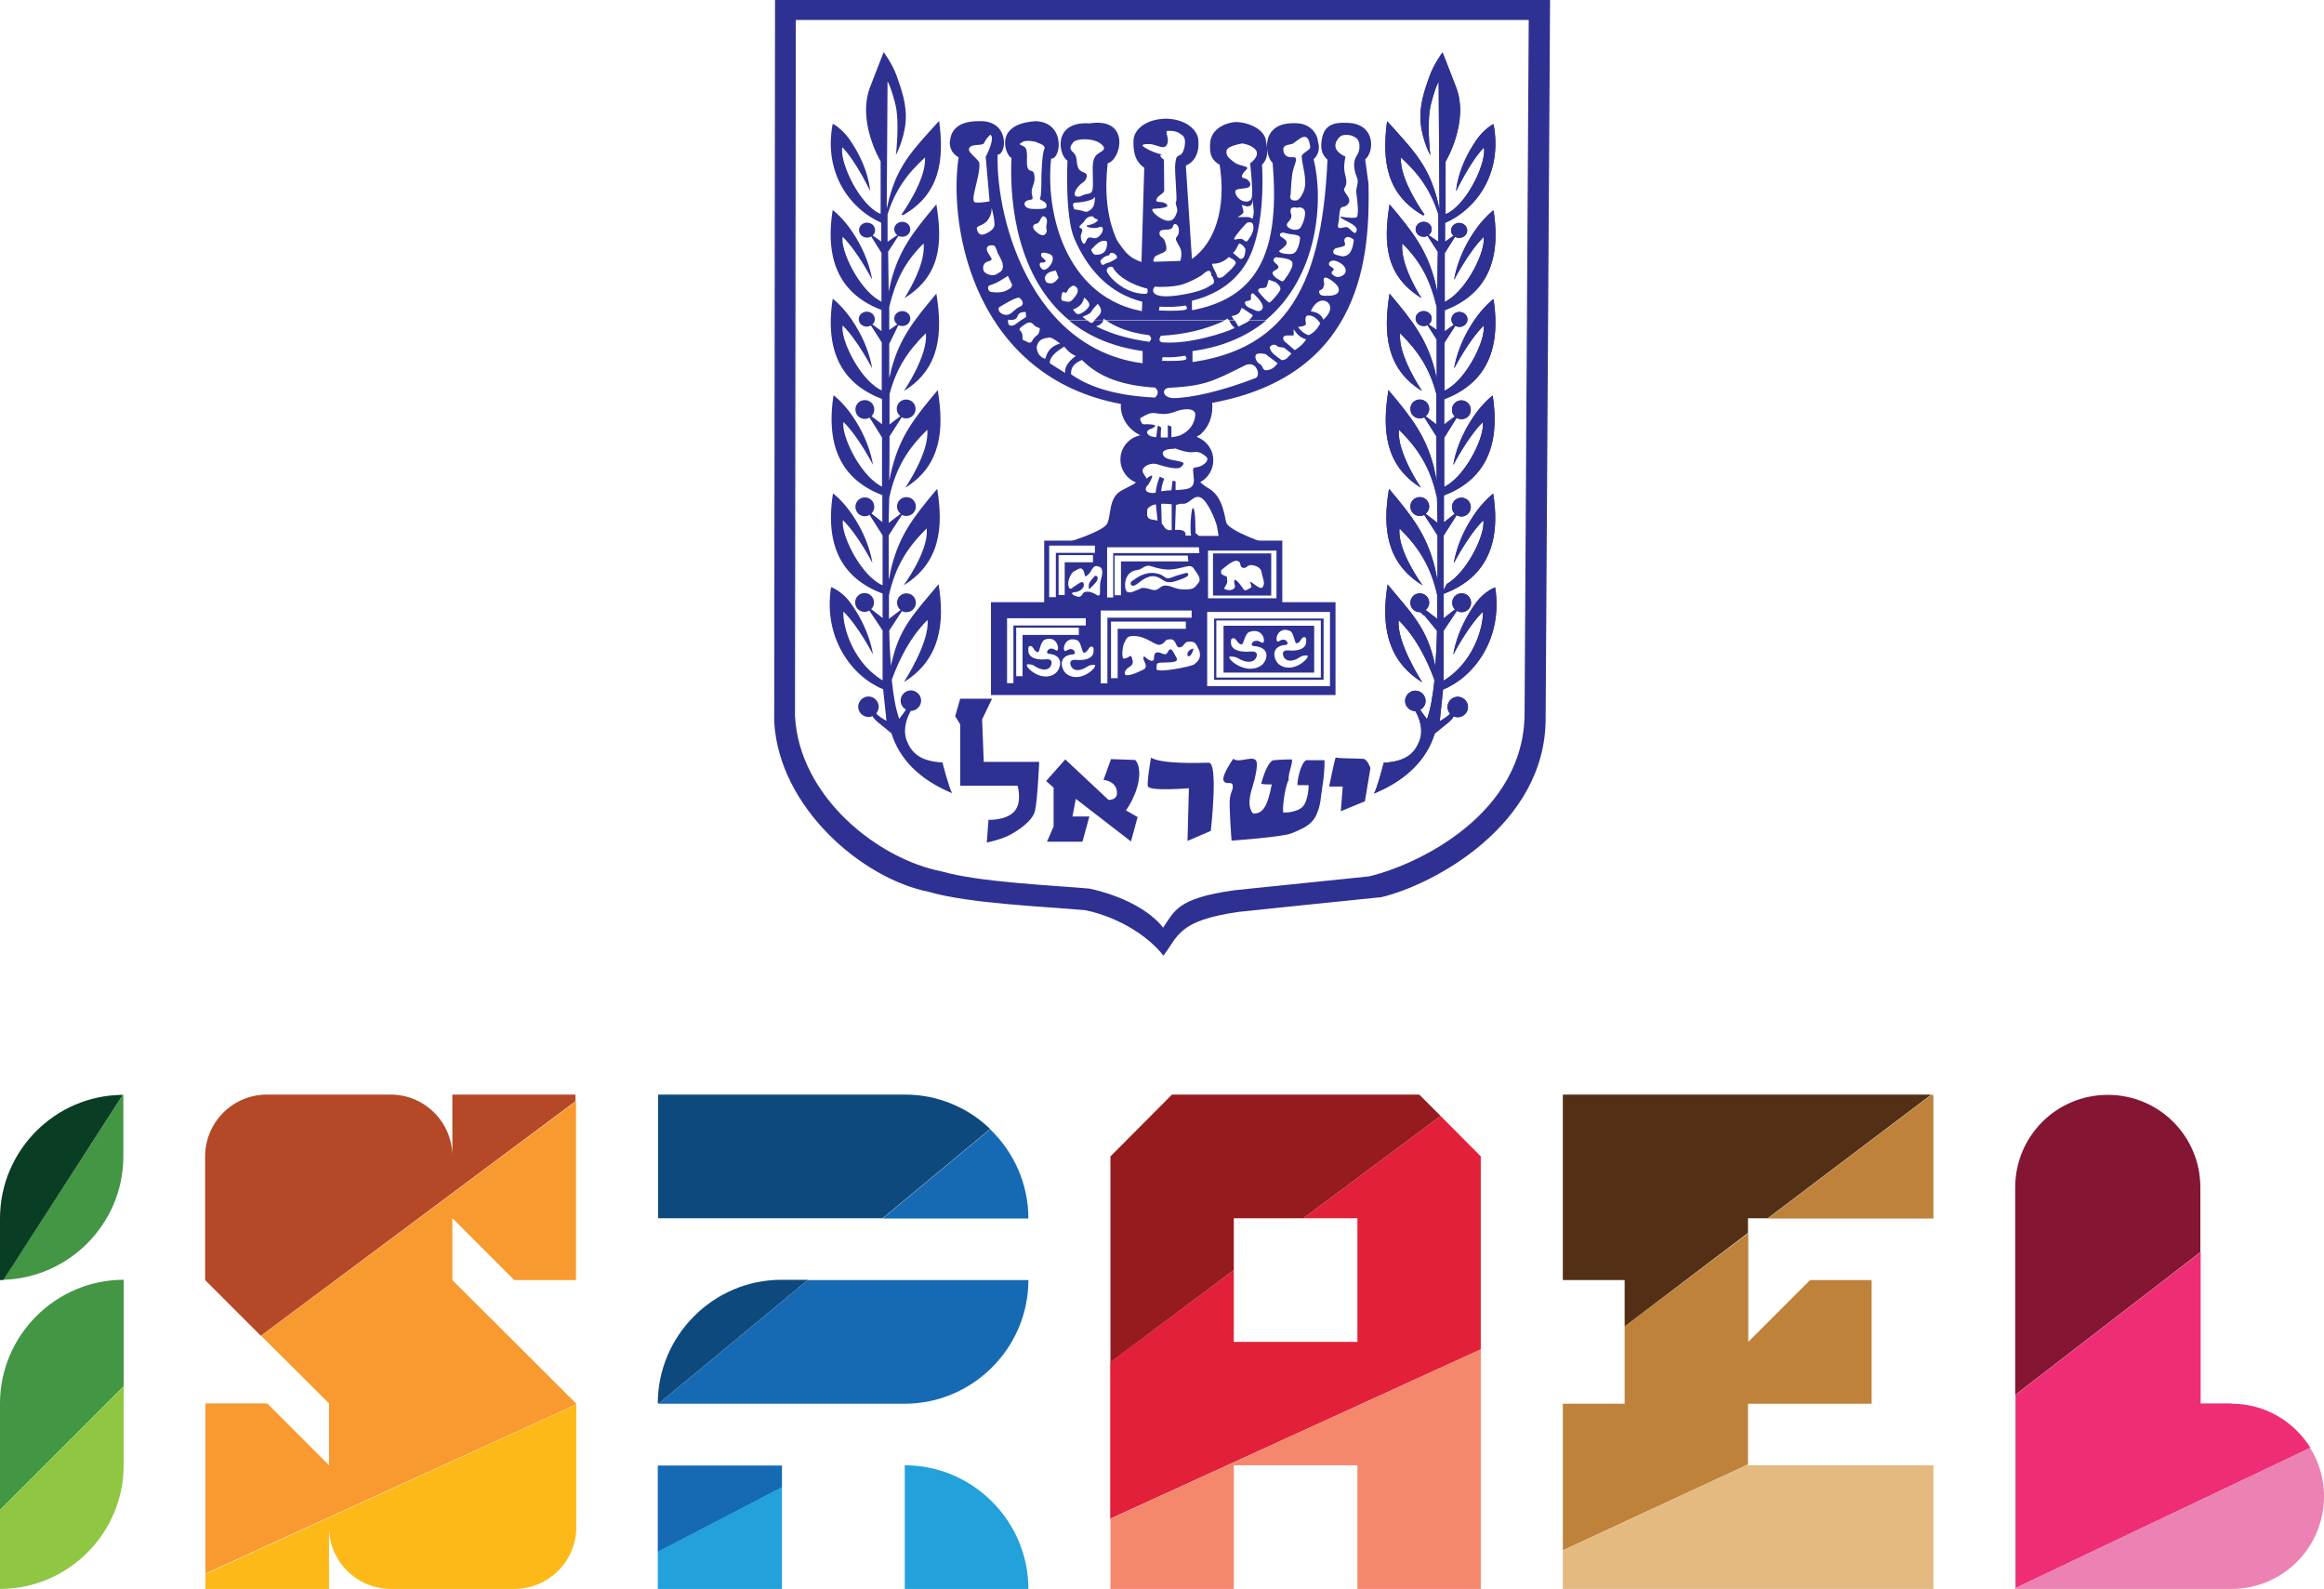
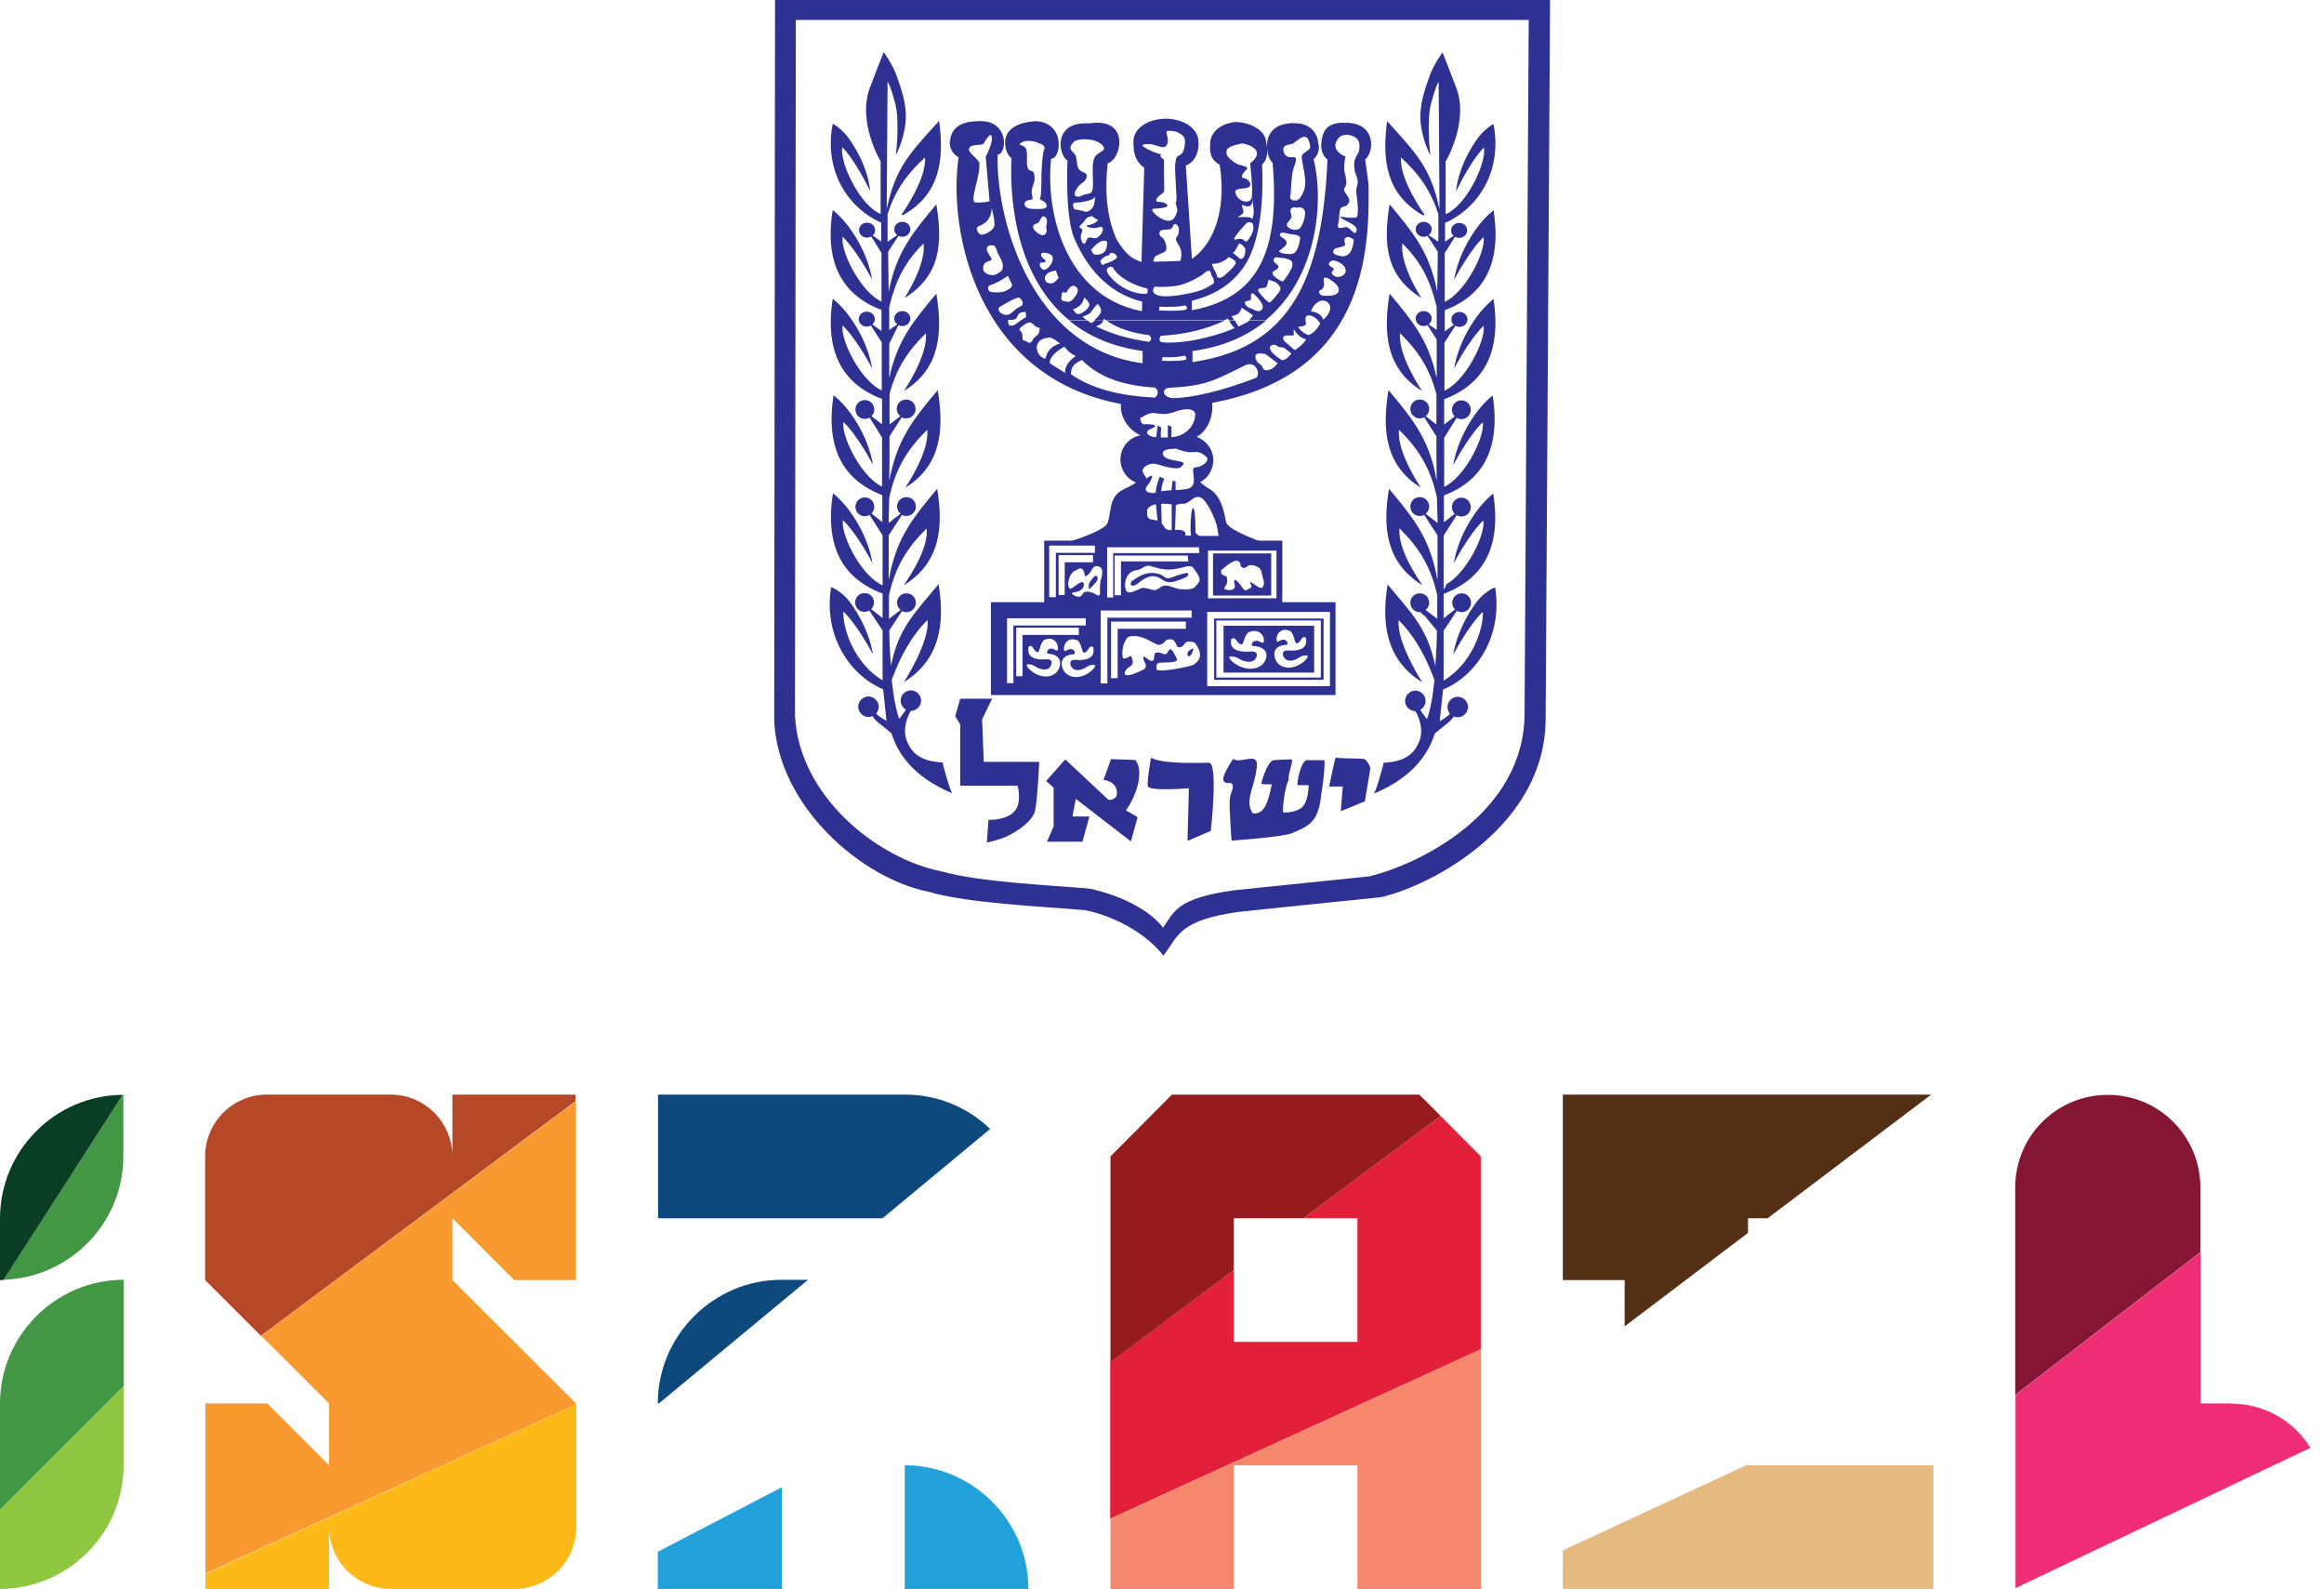
<svg xmlns="http://www.w3.org/2000/svg" id="Layer_2" data-name="Layer 2" viewBox="0 0 83.84 57.31">
  <defs>
    <style>
      .cls-1 {
        fill: #429644;
      }

      .cls-2 {
        fill: #166ab4;
      }

      .cls-3 {
        fill: #eb82b3;
      }

      .cls-4 {
        fill: #ee2d74;
      }

      .cls-5 {
        fill: #8fc642;
      }

      .cls-6 {
        fill: #23a1db;
      }

      .cls-7 {
        fill: #841533;
      }

      .cls-8 {
        fill: #fcb918;
      }

      .cls-9, .cls-10 {
        fill: #2e3192;
      }

      .cls-11 {
        fill: #532f16;
      }

      .cls-12 {
        fill: #951b1f;
      }

      .cls-13 {
        fill: #e3203a;
      }

      .cls-14 {
        fill: #f5876c;
      }

      .cls-15 {
        fill: #0e497d;
      }

      .cls-16 {
        clip-path: url(#clippath);
      }

      .cls-17 {
        fill: #e4ba81;
      }

      .cls-18 {
        fill: none;
      }

      .cls-19 {
        fill: #f89a30;
      }

      .cls-20 {
        fill: #be823b;
      }

      .cls-21 {
        fill: #b54826;
      }

      .cls-10 {
        fill-rule: evenodd;
      }

      .cls-22 {
        fill: #093d24;
      }
    </style>
    <clipPath id="clippath">
      <rect class="cls-18" y="39.48" width="83.84" height="17.83" />
    </clipPath>
  </defs>
  <g id="Layer_1-2" data-name="Layer 1">
    <g>
      <path class="cls-9" d="m47.95,28.37s.21-1.05.24-1.05c.07.04.68.03.99.05.14,0,.26.33.26.33l-.2,1.2-.87.36.07-.89h-.49Z" />
      <path class="cls-9" d="m41.53,27.33c.27.16.97.21,2.08.18.35,0,.07,2.46.07,2.46l-.84.36.05-1.9s-1.42.12-1.48-.07c-.04-.13.11-1.06.12-1.04h0Z" />
      <path class="cls-9" d="m44.49,27.37s-.42.59-.35.78c.07.18.3.01.33.17.03.16-.06.2-.1.47-.04.27.06,1.53.06,1.53,0,0,1.87-.13,2.18-.27.31-.14.68-.25.87-.64.18-.38.16-.66.23-1.06.1-.67.07-.93.07-.93h-.66c-.22.12-.34.84-.31.9h.4s0,.52-.2.76c-.16.19-.53.23-.7.23-.08,0,.05-1,.18-1.17-.04-.22.21-.75.09-.75-.28,0-.63.03-.63.03,0,0-.21-.03-.45.84-.01.04.38.03.38.03-.14.72-.29,1.08-.68,1.05-.16-.21-.15-.46-.06-.81,0,0,.24-.74.2-1.02-.05-.33-.61.03-.83-.13h0Z" />
      <path class="cls-9" d="m38.81,28.82l-.12.63h.61l-.25.91h-1.28l.24-.55v-1.4l-.27-.24.69-.78,1.56,1.46s.36.03.3-.33c-.06-.36-.48-.39-.48-.39l.27-.75.87.03s.15.12.15.48c0,.69-.48,1.34-.48,1.34l.42.24-.24.88-1.98-1.53h0Z" />
      <path class="cls-9" d="m34.64,26.12v2.22h2.07s.18.6-.12.93c-.3.33-.93.3-.93.3l-.06.82s.48-.1.78-.25c.3-.15.87-.51.96-.9.09-.39.15-1.76.15-1.76h-2l-.06-1.53.36-.75h-1.15l-.18.63.18.3h0Z" />
      <path class="cls-9" d="m32.52,7.74s.91-1.26.85-2.06c-.66.6-1.08,1.2-1.35,2.05v.99s.35-.24.35-.24c-.07-.05-.11-.13-.11-.21,0-.15.13-.27.29-.27s.29.12.29.27-.13.27-.29.27c-.05,0-.1-.01-.14-.03l-.37.57.02,1.45c.02-.11.05-.25.09-.41.29-1.09.76-1.72,1.63-2.75.23,1.41.15,2.58-1.15,3.38,0,0,.78-1.18.69-1.97-.68.67-1.01,1.34-1.24,2.29v.83s.29-.2.29-.2c-.07-.05-.11-.13-.11-.21,0-.15.13-.27.29-.27s.29.12.29.27-.13.27-.29.27c-.05,0-.1-.01-.14-.03l-.33.67v1.23c.03-.09.05-.19.07-.29.29-1.09.76-1.72,1.63-2.75.23,1.41.14,2.71-1.17,3.51,0,0,.88-1.29.79-2.08-.66.65-1.07,1.28-1.31,2.2v1.09s.39-.3.39-.3c-.08-.06-.13-.16-.13-.26,0-.19.15-.34.34-.34s.34.15.34.34-.15.34-.34.34c-.06,0-.11-.01-.16-.04l-.44.69c0,.62,0,1.06-.01,1.6.03-.13.06-.31.12-.52.29-1.09.76-1.72,1.63-2.75.23,1.41.14,2.71-1.17,3.52,0,0,.88-1.29.79-2.09-.72.71-1.14,1.39-1.37,2.45l-.02.8v.11s.43-.33.43-.33c-.08-.06-.13-.16-.13-.26,0-.19.15-.34.34-.34s.34.15.34.34-.15.34-.34.34c-.06,0-.11-.01-.16-.04l-.48.74v1.6c.04-.13.06-.32.12-.53.29-1.09.76-1.72,1.63-2.75.23,1.41.1,2.68-1.21,3.48,0,0,.92-1.25.83-2.05-.71.7-1.13,1.38-1.36,2.41v.85s.42-.32.42-.32c-.08-.06-.13-.16-.13-.26,0-.19.15-.34.34-.34s.34.15.34.34-.15.34-.34.34c-.06,0-.11-.01-.16-.04l-.46.7c.01.53.03.86.06,1.28.02-.11.05-.22.08-.34.29-1.09.78-1.58,1.64-2.61.23,1.41.06,2.72-1.25,3.53,0,0,.94-1.45.85-2.24-.61.61-1,1.37-1.29,2.16.06.58.14,1.04.27,1.41.11-.15.24-.32.24-.34-.11-.06-.19-.18-.19-.32,0-.2.17-.37.37-.37s.37.17.37.37-.17.37-.37.37c-.12.19-.31.65-.15,1.07.16.41.45.75,1.29.79,0,0,.23.91.35,1.11-1.21-.5-1.91-1.26-2.19-2.16-.35-.3-.62-.47-.68-.62-.05.02-.1.03-.15.03-.2,0-.37-.17-.37-.37s.17-.37.37-.37.37.17.37.37c0,.09-.04.18-.09.25.09.09.24.19.37.26l-.12-1.14c-1.11-.45-2.17-1.83-1.88-3.68,0-.02.39.15.67.52.74,1,.84,1.9.84,1.9,0,0-.52-1.01-1.06-1.54-.05.23.16,1.71,1.41,2.48v-1.8s-.48-.72-.48-.72c-.05.03-.11.05-.17.05-.19,0-.34-.15-.34-.34s.15-.34.34-.34.34.15.34.34c0,.1-.04.18-.1.24l.41.32v-.88c-1.4-.53-2.1-1.64-1.79-3.61,0-.02.3.23.58.6.74,1,.84,1.9.84,1.9,0,0-.52-1.01-1.06-1.54-.09.46.56,1.85,1.31,2.29.05.03.08.04.12.06v-1.8s-.47-.74-.47-.74c-.05.03-.11.05-.17.05-.19,0-.34-.15-.34-.34s.15-.34.34-.34.34.15.34.34c0,.1-.04.18-.1.24l.39.31v-.97c-1.38-.53-2.06-1.65-1.76-3.6,0-.02.3.23.58.6.74,1,.84,1.9.84,1.9,0,0-.52-1.01-1.06-1.54-.09.46.56,1.85,1.31,2.29l.08.04v-1.77s-.45-.72-.45-.72c-.05.03-.11.05-.17.05-.19,0-.34-.15-.34-.34s.15-.34.34-.34.34.15.34.34c0,.1-.04.18-.1.24l.38.29v-.91c-1.39-.53-2.08-1.64-1.78-3.61,0-.02.3.23.58.6.74,1,.84,1.9.84,1.9,0,0-.52-1.01-1.06-1.54-.09.46.56,1.85,1.31,2.29.04.02.07.04.1.05v-1.73s-.39-.61-.39-.61c-.04.02-.09.04-.15.04-.16,0-.29-.12-.29-.27s.13-.27.29-.27.29.12.29.27c0,.08-.03.15-.09.19l.33.24v-.76c-1.38-.53-2.07-1.64-1.76-3.6,0-.02.3.23.58.6.74,1,.84,1.9.84,1.9,0,0-.52-1.01-1.06-1.54-.09.46.56,1.85,1.31,2.29l.09.05v-1.76s-.37-.59-.37-.59c-.04.02-.09.04-.15.04-.16,0-.29-.12-.29-.27s.13-.27.29-.27.29.12.29.27c0,.08-.03.15-.09.19l.31.22v-.68c-1.11-.48-2.09-1.78-1.75-3.56,0-.02.35.18.61.56.71,1.02.74,1.86.74,1.86,0,0-.48-1.03-1-1.58-.11.45.5,1.87,1.23,2.33.06.04.11.06.15.07v-1.89s-.86-1.43-.38-2.68c.29-.76.49-1.26.49-1.26,0,0,.32.43.47.86.15.43.38,1.02.32,1.68-.07.67-.35,1.17-.35,1.17,0,0,.15-1.22-.03-1.88-.18-.67-.27-.77-.27-.77l-.03,4.58c.04-.13.07-.32.14-.54.32-1.08.84-1.62,1.75-2.62.19,1.42.03,2.64-1.3,3.4h0Z" />
      <path class="cls-9" d="m51.39,7.74s-.91-1.26-.85-2.06c.66.6,1.08,1.2,1.35,2.05v.99s-.35-.24-.35-.24c.07-.05.11-.13.11-.21,0-.15-.13-.27-.29-.27s-.29.12-.29.27.13.27.29.27c.05,0,.1-.01.14-.03l.37.57-.02,1.45c-.02-.11-.05-.25-.09-.41-.29-1.09-.76-1.72-1.63-2.75-.23,1.41-.15,2.58,1.15,3.38,0,0-.78-1.18-.69-1.97.68.67,1.01,1.34,1.24,2.29v.83s-.29-.2-.29-.2c.07-.05.11-.13.11-.21,0-.15-.13-.27-.29-.27s-.29.12-.29.27.13.27.29.27c.05,0,.1-.01.14-.03l.33.52v1.38c-.03-.09-.05-.19-.07-.29-.29-1.09-.76-1.72-1.63-2.75-.23,1.41-.14,2.71,1.17,3.51,0,0-.88-1.29-.79-2.08.66.65,1.07,1.28,1.31,2.2v1.09s-.39-.3-.39-.3c.08-.06.13-.16.13-.26,0-.19-.15-.34-.34-.34s-.34.15-.34.34.15.34.34.34c.06,0,.11-.01.16-.04l.44.69c0,.62,0,1.06.01,1.6-.03-.13-.06-.31-.11-.52-.29-1.09-.76-1.72-1.63-2.75-.23,1.41-.14,2.71,1.17,3.52,0,0-.88-1.29-.79-2.09.72.71,1.14,1.39,1.37,2.45l.02.8v.11s-.43-.33-.43-.33c.08-.06.13-.16.13-.26,0-.19-.15-.34-.34-.34s-.34.15-.34.34.15.34.34.34c.06,0,.11-.01.16-.04l.48.74v1.6c-.04-.13-.06-.32-.12-.53-.29-1.09-.76-1.72-1.63-2.75-.24,1.41-.1,2.68,1.21,3.48,0,0-.92-1.25-.83-2.05.71.7,1.13,1.38,1.36,2.41v.85s-.42-.32-.42-.32c.08-.06.13-.16.13-.26,0-.19-.15-.34-.34-.34s-.34.15-.34.34.15.34.34.34c.06,0,.11.13.16.11l.46.56c-.01.53-.03.86-.06,1.28-.02-.11-.05-.22-.08-.34-.29-1.09-.78-1.58-1.64-2.61-.23,1.41-.06,2.72,1.25,3.53,0,0-.94-1.45-.85-2.24.61.61,1,1.37,1.29,2.16-.06.58-.14,1.04-.27,1.41-.11-.15-.24-.32-.24-.34.11-.06.19-.18.19-.32,0-.2-.17-.37-.37-.37s-.37.17-.37.37.17.37.37.37c.12.19.31.65.15,1.07-.16.41-.45.75-1.29.79,0,0-.23.91-.35,1.11,1.21-.5,1.91-1.26,2.19-2.16.35-.3.62-.47.68-.62.05.02.1.03.15.03.2,0,.37-.17.37-.37s-.17-.37-.37-.37-.37.17-.37.37c0,.09.04.18.09.25-.09.09-.24.19-.37.26l.12-1.14c1.11-.45,2.17-1.83,1.88-3.68,0-.02-.39.15-.67.52-.74,1-.84,1.9-.84,1.9,0,0,.52-1.01,1.06-1.54.05.23-.16,1.71-1.41,2.48v-1.8s.48-.72.48-.72c.05.03.11.05.17.05.19,0,.34-.15.34-.34s-.15-.34-.34-.34-.34.15-.34.34c0,.1.04.18.1.24l-.41.32v-.88c1.4-.53,2.1-1.64,1.79-3.61,0-.02-.3.23-.58.6-.74,1-.84,1.9-.84,1.9,0,0,.52-1.01,1.06-1.54.09.46-.56,1.85-1.31,2.29-.04.03-.08.19-.12.2v-1.94s.47-.74.47-.74c.05.03.11.05.17.05.19,0,.34-.15.34-.34s-.15-.34-.34-.34-.34.15-.34.34c0,.1.04.18.1.24l-.39.31v-.97c1.38-.53,2.06-1.65,1.76-3.6,0-.02-.3.23-.58.6-.74,1-.84,1.9-.84,1.9,0,0,.52-1.01,1.06-1.54.09.46-.56,1.85-1.31,2.29l-.08.04v-1.77s.45-.72.45-.72c.05.03.11.05.17.05.19,0,.34-.15.34-.34s-.15-.34-.34-.34-.34.15-.34.34c0,.1.04.18.1.24l-.38.29v-.91c1.39-.53,2.08-1.64,1.78-3.61,0-.02-.3.23-.58.6-.74,1-.84,1.9-.84,1.9,0,0,.52-1.01,1.06-1.54.09.46-.56,1.85-1.31,2.29-.04.02-.07.04-.1.05v-1.73s.39-.61.39-.61c.04.02.09.04.15.04.16,0,.29-.12.29-.27s-.13-.27-.29-.27-.29.12-.29.27c0,.08.03.15.09.19l-.33.24v-.76c1.38-.53,2.07-1.64,1.76-3.6,0-.02-.3.23-.58.6-.74,1-.84,1.9-.84,1.9,0,0,.52-1.01,1.06-1.54.09.46-.56,1.85-1.31,2.29l-.09.05v-1.76s.37-.59.37-.59c.04.02.09.04.15.04.16,0,.29-.12.29-.27s-.13-.27-.29-.27-.29.12-.29.27c0,.08.03.15.09.19l-.31.22v-.68c1.11-.48,2.09-1.78,1.75-3.56,0-.02-.35.18-.61.56-.71,1.02-.74,1.86-.74,1.86,0,0,.48-1.03,1-1.58.11.45-.5,1.87-1.23,2.33-.06.04-.11.06-.15.07v-1.89s.86-1.43.38-2.68c-.29-.76-.49-1.26-.49-1.26,0,0-.32.43-.47.86-.15.43-.38,1.02-.32,1.68.07.67.35,1.17.35,1.17,0,0-.15-1.22.03-1.88.18-.67.27-.77.27-.77l.03,4.58c-.04-.13-.07-.32-.14-.54-.32-1.08-.84-1.62-1.75-2.62-.19,1.42-.03,2.64,1.3,3.4h0Z" />
-       <path class="cls-9" d="m51.39,7.74s-.91-1.26-.85-2.06c.66.6,1.08,1.2,1.35,2.05v.99s-.35-.24-.35-.24c.07-.05.11-.13.11-.21,0-.15-.13-.27-.29-.27s-.29.12-.29.27.13.27.29.27c.05,0,.1-.01.14-.03l.37.57-.02,1.45c-.02-.11-.05-.25-.09-.41-.29-1.09-.76-1.72-1.63-2.75-.23,1.41-.15,2.58,1.15,3.38,0,0-.78-1.18-.69-1.97.68.67,1.01,1.34,1.24,2.29v.83s-.29-.2-.29-.2c.07-.05.11-.13.11-.21,0-.15-.13-.27-.29-.27s-.29.12-.29.27.13.27.29.27c.05,0,.1-.01.14-.03l.33.52v1.38c-.03-.09-.05-.19-.07-.29-.29-1.09-.76-1.72-1.63-2.75-.23,1.41-.14,2.71,1.17,3.51,0,0-.88-1.29-.79-2.08.66.65,1.07,1.28,1.31,2.2v1.09s-.39-.3-.39-.3c.08-.06.13-.16.13-.26,0-.19-.15-.34-.34-.34s-.34.15-.34.34.15.34.34.34c.06,0,.11-.01.16-.04l.44.69c0,.62,0,1.06.01,1.6-.03-.13-.06-.31-.11-.52-.29-1.09-.76-1.72-1.63-2.75-.23,1.41-.14,2.71,1.17,3.52,0,0-.88-1.29-.79-2.09.72.71,1.14,1.39,1.37,2.45l.02.8v.11s-.43-.33-.43-.33c.08-.06.13-.16.13-.26,0-.19-.15-.34-.34-.34s-.34.15-.34.34.15.34.34.34c.06,0,.11-.01.16-.04l.48.74v1.6c-.04-.13-.06-.32-.12-.53-.29-1.09-.76-1.72-1.63-2.75-.24,1.41-.1,2.68,1.21,3.48,0,0-.92-1.25-.83-2.05.71.7,1.13,1.38,1.36,2.41v.85s-.42-.32-.42-.32c.08-.06.13-.16.13-.26,0-.19-.15-.34-.34-.34s-.34.15-.34.34.15.34.34.34c.06,0,.11.13.16.11l.46.56c-.01.53-.03.86-.06,1.28-.02-.11-.05-.22-.08-.34-.29-1.09-.78-1.58-1.64-2.61-.23,1.41-.06,2.72,1.25,3.53,0,0-.94-1.45-.85-2.24.61.61,1,1.37,1.29,2.16-.06.58-.14,1.04-.27,1.41-.11-.15-.24-.32-.24-.34.11-.06.19-.18.19-.32,0-.2-.17-.37-.37-.37s-.37.17-.37.37.17.37.37.37c.12.19.31.65.15,1.07-.16.41-.45.75-1.29.79,0,0-.23.91-.35,1.11,1.21-.5,1.91-1.26,2.19-2.16.35-.3.62-.47.68-.62.05.02.1.03.15.03.2,0,.37-.17.37-.37s-.17-.37-.37-.37-.37.17-.37.37c0,.09.04.18.09.25-.09.09-.24.19-.37.26l.12-1.14c1.11-.45,2.17-1.83,1.88-3.68,0-.02-.39.15-.67.52-.74,1-.84,1.9-.84,1.9,0,0,.52-1.01,1.06-1.54.05.23-.16,1.71-1.41,2.48v-1.8s.48-.72.48-.72c.05.03.11.05.17.05.19,0,.34-.15.34-.34s-.15-.34-.34-.34-.34.15-.34.34c0,.1.04.18.1.24l-.41.32v-.88c1.4-.53,2.1-1.64,1.79-3.61,0-.02-.3.23-.58.6-.74,1-.84,1.9-.84,1.9,0,0,.52-1.01,1.06-1.54.09.46-.56,1.85-1.31,2.29-.04.03-.08.19-.12.2v-1.94s.47-.74.47-.74c.05.03.11.05.17.05.19,0,.34-.15.34-.34s-.15-.34-.34-.34-.34.15-.34.34c0,.1.04.18.1.24l-.39.31v-.97c1.38-.53,2.06-1.65,1.76-3.6,0-.02-.3.23-.58.6-.74,1-.84,1.9-.84,1.9,0,0,.52-1.01,1.06-1.54.09.46-.56,1.85-1.31,2.29l-.08.04v-1.77s.45-.72.45-.72c.05.03.11.05.17.05.19,0,.34-.15.34-.34s-.15-.34-.34-.34-.34.15-.34.34c0,.1.04.18.1.24l-.38.29v-.91c1.39-.53,2.08-1.64,1.78-3.61,0-.02-.3.23-.58.6-.74,1-.84,1.9-.84,1.9,0,0,.52-1.01,1.06-1.54.09.46-.56,1.85-1.31,2.29-.04.02-.07.04-.1.05v-1.73s.39-.61.39-.61c.04.02.09.04.15.04.16,0,.29-.12.29-.27s-.13-.27-.29-.27-.29.12-.29.27c0,.08.03.15.09.19l-.33.24v-.76c1.38-.53,2.07-1.64,1.76-3.6,0-.02-.3.23-.58.6-.74,1-.84,1.9-.84,1.9,0,0,.52-1.01,1.06-1.54.09.46-.56,1.85-1.31,2.29l-.09.05v-1.76s.37-.59.37-.59c.04.02.09.04.15.04.16,0,.29-.12.29-.27s-.13-.27-.29-.27-.29.12-.29.27c0,.08.03.15.09.19l-.31.22v-.68c1.11-.48,2.09-1.78,1.75-3.56,0-.02-.35.18-.61.56-.71,1.02-.74,1.86-.74,1.86,0,0,.48-1.03,1-1.58.11.45-.5,1.87-1.23,2.33-.06.04-.11.06-.15.07v-1.89s.86-1.43.38-2.68c-.29-.76-.49-1.26-.49-1.26,0,0-.32.43-.47.86-.15.43-.38,1.02-.32,1.68.07.67.35,1.17.35,1.17,0,0-.15-1.22.03-1.88.18-.67.27-.77.27-.77l.03,4.58c-.04-.13-.07-.32-.14-.54-.32-1.08-.84-1.62-1.75-2.62-.19,1.42-.03,2.64,1.3,3.4h0Z" />
      <path class="cls-10" d="m28.71.73l-.03,25.09c.15,2.91,2.98,5.16,5.29,5.61,1.35.39,3.98.5,5.33.62,1.24.27,2.21.82,2.66,1.41.41-.59.49-1.06,2.57-1.35,0,0,4.54-.47,4.86-.5,1.77-.42,5.61-2.26,5.61-5.89l.15-25h-26.43ZM27.96,0h27.96s-.16,25.92-.16,25.92c0,3.84-4.06,6-5.93,6.44-.35.03-5.14.53-5.14.53-2.2.31-2.18.88-2.72,1.58-.47-.62-1.5-1.36-2.81-1.64-1.43-.13-4.22-.24-5.64-.66-2.44-.48-5.43-3.07-5.59-6.15L27.96,0h0Z" />
      <polygon class="cls-9" points="42.3 17.34 42.24 17.85 42.41 17.85 42.41 17.36 42.3 17.34 42.3 17.34" />
      <path class="cls-10" d="m39.22,11.55c.08.07.16.13.2.08.02-.02.05-.05.08-.08h.31c-.03.09-.11.17-.27.22.62.31,1.24.46,1.92.56.09-.09.09-.14,0-.24-.65-.08-1.16-.26-1.55-.53h4.28c-.7.33-1.48.51-2.31.55,0,0-.16.23.09.24.96.07,2.27-.36,2.57-.52-.1-.09-.16-.18-.19-.27h.2s.13.22.13.22l.31-.16s.06-.04.09-.06h.6c-.85.7-2.05,1.17-3.69,1.17-1.5-.06-2.61-.5-3.42-1.17h.66Z" />
      <path class="cls-10" d="m38.57,11.55c-1.85-1.52-2.16-4.16-2.08-5.86-.16,0-.74-1.22.88-1.32,1.08.05.91,1.38.55,1.35-.24,2.26.75,5.57,4.11,5.58,3.24-.16,4.18-1.95,3.88-5.43-.25-.18-.54-1.54.93-1.42.4.03.69.34.71.68.06.16.04.45-.16.61.37,1.48.17,4.24-1.73,5.81h-.6c.09-.08.14-.18.14-.18l-.4-.27-.09.18c-.12.11-.28.12-.28.12l.09.15h-.2s-.01-.04-.02-.06c-.04.02-.08.04-.13.06h-4.28s-.06-.04-.08-.06c0,.02,0,.04-.02.06h-.31c.09-.09.22-.2.24-.31.02-.14-.12-.28-.12-.28,0,0-.16.16-.23.28-.07.13-.38.17-.3.21.03.01.08.05.13.1h-.66Zm-.85-2.43c-.12-.02-.17,0-.16.1.02.1.23.17.14.23-.09.05-.17-.02-.19.07-.02.09.09.23.17.21.09-.02.16-.09.23-.19.07-.1.1-.26.03-.33-.07-.07-.23-.09-.23-.09h0Zm8.96-3.96c-.1.08-.42.02-.38.27.04.27.26.24.36.24.22,0,0,.3-.04.6-.04.3-.06.75-.06.75-.05.13.02.23.18.21,0,0,.14.04.29-.33.16-.37-.07-.99-.07-1.26,0-.11.28-.21.31-.32-.07-.64-.36-.33-.6-.16h0Zm.13,2.34s-.35-.12-.23.23c.07.21-.23.3-.14.43.1.15.41.18.49.03.09-.14.22-.52.11-.64-.11-.11-.23-.06-.23-.06h0Zm-.42.91c-.21-.07-.28.07-.16.14.33.19.17.31-.05.47-.14.1.23.16.42.14.19-.02.27-.32.3-.54.03-.19-.3-.14-.51-.21h0Zm-.23.89s-.16-.07-.21.05c-.05.12.17.17.17.28s-.24.12-.21.24c.03.12.31.28.36.28s.33-.42.35-.56c.02-.14,0-.17-.12-.23-.12-.05-.35-.07-.35-.07h0Zm-.38.79s-.02,0-.05.14c-.03.14-.07.16-.2.16s-.17.07-.12.14c.05.07.35.42.4.38.05-.03.35-.35.38-.47.03-.12-.17-.26-.17-.26l-.24-.09h0Zm-.57.49c-.17,0,0,.23-.14.26-.14.03-.19.03-.14.14.05.1.17.13.3.19.12.06.24.09.31-.03.07-.12-.08-.33-.33-.56h0Zm-6.1.16s-.03.19-.19.31c-.16.12-.21.1-.21.1,0,0,.09.2.21.18.12-.02.36-.2.38-.32.02-.12-.19-.28-.19-.28h0Zm-1.5-2.93c-.12.12-.09.23-.23.26-.14.03-.14.16-.03.26.1.1.28.23.37.1.09-.12,0-.16.03-.3.09-.35-.14-.33-.14-.33h0Zm1.12,2.49s-.16.03-.23.21c-.05.13-.16-.07-.19.09-.03.16-.05.24.07.26.12.02.21.07.33-.07.12-.14.16-.21.17-.28.03-.17-.16-.21-.16-.21h0Zm-.65-.54s-.23.03-.31.12c-.09.09-.09.18-.05.25.03.07.09.09.21.09s.26-.2.26-.2l-.1-.26h0Zm-.65-4.62c-.05-.03-.39-.1-.52-.03-.31.16.07.07.12.3.05.23-.02.5.05.66.07.16.21,0,.24.28.03.28-.12.4-.1.6.02.19.09.24-.07.26-.16.02-.23.12-.17.21.05.09.15.12.42.12s.39-.02.35-.16c-.03-.14-.28-.16-.23-.23.05-.07.05-.6.05-.82,0,0,.02-.77.1-.94.09-.17-.25-.24-.25-.24h0Z" />
      <path class="cls-9" d="m41.49,5.2s-.29-.02-.27.05c.02.07.44.28.7.32-.07,0-.11.07.07.19,0,0,.01.97.01,1.1s-.23.18-.28.33c-.05.16.19.03.36.17.17.14-.31.16-.47.17-.16.02.17.35.45.42.28.07.35-.16.4-.3.05-.14-.09-.31-.03-.38.05-.07-.07-1.13-.03-1.38.03-.24.05-.24.17-.3.12-.05.18-.29.18-.48s-.11-.25-.23-.32c-.12-.07-.25-.07-.39-.07s.08.28-.03.49c-.1.21-.33.02-.63-.02h0Zm.93,2.88c-.14,0-.06.1-.17.17-.11.07-.4-.02-.42.14-.02.16.12.16.17.26.05.1.12.32.05.4-.07.09-.36.14-.4.23-.03.09-.09.16.02.16s.91-.03.91-.03c0,0,.1-.29-.02-.5-.12-.21-.17-.28-.12-.35.05-.07.09-.1.09-.26s-.1-.21-.1-.21h0Zm-2.73,1.32c.07.25.11.13.24.09.14-.04.19-.07.32-.15.13-.07-.04-.22-.13-.22s-.07.02-.11.09c0,0-.17,0-.31.19h0Zm-.97-4.27c-.11.14-.16.23,0,.37.16.14.09.31.17.54.09.23.36.13.31.35-.05.21-.19.16-.36.42-.19.29.04.34.23.23.19-.1.36.05.36-.39s-.05-.79.07-.99c.12-.21.51-.21.23-.46-.28-.24-.9-.21-1.01-.07h0Zm6.07.05s-.51.08-.54.25c-.03.17.06.26.27.42.21.16.58.13.45.26-.13.13-.26.29-.08.32.18.03.34.3.08.35-.26.05-.5,0-.37.26.13.26.51.32.56.08.05-.24-.06-1.23-.06-1.23,0,0,.36-.25.21-.47-.16-.22-.53-.25-.53-.25h0Zm-6,2.13c-.16,0-.03.24-.03.24,0,0,.24.03.37.08.13.05.32-.13.34-.26.03-.13.05-.34,0-.24-.05.11-.53.18-.68.18h0Zm.63.49c-.11,0-.21.03-.29.16-.08.13-.26.21-.16.26.11.05.08.11.03.24-.05.13.09.5.18.24.11-.29.25,0,.45-.16.2-.16.22-.43,0-.34-.18.08-.59-.05-.37-.08.21-.03.42-.18.32-.21-.11-.03-.16-.11-.16-.11h0Zm-.06,1.2s.06.19.17.19.34-.02.39-.26c.05-.24.02-.26-.15-.24-.17.03-.4.31-.4.31h0Zm.81.67c-.06-.11-.27-.03-.24.11.04.17.61.82,1.39.82.13,0,.07-.19.07-.19-.5-.12-1.02-.39-1.23-.74h0Zm1.53.66c-.1-.01-.38.5.82.32.83-.13,1-.26,1.24-.41.07-.04.03-.21-.06-.31-.02-.35-.3-.03-.35,0-.15.09-.4.24-.73.34-.29.08-.79.09-.93.07h0Zm2.63-1.06s-.24.26-.58.24c-.09,0,.13.32.15.43.03.16.22.04.22.04,0,0,.5-.41.46-.52-.04-.11-.26-.19-.26-.19h0Zm.15-.15l.26.22c.18,0,.17-.2.19-.32.02-.09-.21-.29-.24-.22-.15.31-.2.31-.2.31h0Zm.09-.59s-.09.11-.02.11.22-.07.32.02c.09.09.13.03.13.03,0,0,.22-.25.22-.48s-.13-.19-.2-.19-.45.5-.45.5h0Zm.43-1.08l-.2-.06s.04.15.06.24c.02.09-.22.2-.22.2h.33c.17,0,.21.07.21.07,0,0,.05-.13.05-.26,0-.11-.04-.41-.05-.47,0,.05.03.28-.17.27h0Zm-6.49-1.66c-.31-.16-.57-1.43.8-1.34,1.48-.23,1.15,1.31.65,1.44-.11.99-.04,1.97.34,2.78.32.48.46.63.88.78l.1-3.4c-.38-.26-.39-.66-.39-.96,0-.42.46-.81,1.21-.81.66.03,1.04.36,1.12.69.08.51-.12.88-.44,1l.22,3.37c.82-.57,1.25-1.82,1-3.4-.37-.2-.36-.51-.34-.82.05-.4.41-.67.91-.72.4,0,.94.2,1.08.58.09.42.12.72-.12.96,0,.09.12,1.71-.31,2.97-.5,1.5-1.89,2.02-3.19,2.07-1.01,0-2.43-.43-3.27-2.37-.35-.8-.25-2.83-.25-2.83h0Z" />
      <path class="cls-9" d="m42.37,16.19s-.44-.02-.42.17c.02.19.28.22.55.27.27.05.22.1.11.21-.11.11-.5.02-.88-.1-.22-.06-.48.07-.51.22-.02.12.18.28.13.32-.06.04.45-.41.08.19-.28.29.12.34.26.3.02-.19.07-.38.15-.58l.16.08c-.06.15-.1.3-.11.45.22-.04.41-.03.64-.05.24-.03.56,0,.54-.38-.02-.37-.09-.42.11-.44s.48-.24.34-.37c-.28-.25-.37-.16-.61-.17-.24-.02-.52-.14-.52-.14h0Zm-1.14-1.15s-.18,0-.05.2c.07.11.05.04.36.07.31.03-.02.16-.02.16,0,0-.25.07-.08.22.04.04.14.07.27.08l.03-.22c.01-.13.04-.2.04-.2l.11.07c-.01.13-.02.25-.01.36.08,0,.16,0,.25,0v-.45s.13.06.13.06v.38c.12-.01.24-.04.32-.07.34-.15.52-.43.54-.73.02-.26-.41-.26-.78-.1-.61.19-.63-.14-1.11.16h0Zm.16,3.37c0,.11-.06.29.16.33.09.01.15.02.21.04l-.06-.59c-.14.02-.32.12-.32.23h0Zm.52.47s.05.06.08.11c.08.13.17.14.28.13v-.93c-.08-.01-.16-.02-.28-.02h-.1s.02.71.02.71h0Zm.47.23c.05,0,.11,0,.17,0,.29.03.21.21.21.21h.21c-.05-.19,0-1.08.08-.99.09.1.07.79.08.9l.13.1h.7s-.02-.16-.06-.36c-.05-.21-.34-.93-.6-1.03-.26-.1-.39.27-.66.23-.09-.01-.16.04-.22.04l-.03.9h0Zm6.41-14.21s-.33-.12-.49.07c-.34.39.1.62.24.68,0,0-.09.35-.02.62.15.53-.09.46-.02.62.07.16.27.29.13.47-.15.18-.26,0-.3.28-.04.28,0,.21-.05.41-.04.2,0,.2.27.14.14-.03.32.37.39.14.08-.24-.58-.4-.58-.51-.1-.05.19.06.55.03.15-.01.04-.71.02-.91-.02-.2.11-.35.02-.55-.09-.2-.13-.47-.07-.64.05-.16.19-.23.16-.55-.02-.24-.25-.29-.25-.29h0Zm-13.83.45c-.07.16.42.43.37.57.04.42-.36,1.34-.15,1.38.21.03.52-.04.52-.04l-.14-1.61s.03-.03.14-.3c.17-.44.03-.49.03-.49,0,0-.12.08-.23.3-.06.12-.48,0-.54.2h0Zm.81,2.17s.03.18-.13.41c-.17.23-.43.2-.4.33.04.14.1.3.4.13.3-.17.23-.3.23-.4,0-.13-.09-.47-.09-.47h0Zm3.27,5.46c-.26.11-.42.25-.4.52.71.5,1.72.78,3.03.84.13-.13.13-.25,0-.36-1.16-.07-2.02-.37-2.63-.99h0Zm-.64-.48c-.36.21-.54.41-.53.6,0,0,.56.36.56.35-.03-.14.05-.38.38-.61-.24-.11-.29-.2-.41-.33h0Zm-.57-.32c-.28.03-.38.12-.43.33-.01.05.03.24.13.33.1.09.18.1.18.1.08-.29.21-.45.53-.55,0,0-.27-.23-.41-.22h0Zm-2.15-1.89c-.06.1-.04.19.06.24.23.03.4.02.52-.03.19-.09.25-.13.25-.24l-.15-.31c-.3.19-.41.27-.68.35h0Zm.37.79s-.06.05,0,.15c.06.1.24.17.37.1.13-.06.19-.19.38-.27.19-.08.06-.27-.03-.32-.1-.05-.72.34-.72.34h0Zm1.02.56c-.15.09-.34.21-.28.27.18.16.03.35.15.37.11.02.19.15.29.03.03-.08.1-.16.21-.24.06-.08.09-.23.06-.24-.09-.02-.15-.06-.19-.1-.08-.08-.14-.13-.23-.08h0Zm-1.19-2.78c-.23-.05-.34.05-.25.23.09.18.23.28.07.32-.16.04-.25.12-.23.3.02.18.34.27.48.18.14-.09.23-.11.23-.3s-.2-.44-.21-.53c-.02-.09-.09-.19-.09-.19h0Zm.49,2.67s-.03.19.07.21c.14.04.21-.07.41-.2.23-.14.16-.09.16-.21s-.04-.07-.11-.07-.16.04-.21.18c-.05.14-.32.09-.32.09h0Zm5.79,2.46c-.23.02-.26.32.14.37.67,0,1.8-.26,3.01-.73.17-.1.03-.63-.38-.46-1.18.59-1.47.75-2.78.82h0Zm5.12-2.76c.24.02.4.13.46.3,0,0,.25-.21.25-.42s-.22-.34-.42-.23c-.2.11-.28.35-.28.35h0Zm-1.64,1.54s-.2-.05-.3,0c-.11.05-.03.29.11.36.14.07.06.26.29.22.23-.04.35-.25.35-.25l-.45-.34h0Zm1.18-.99c.09.14.22.25.39.31.18-.08.32-.23.42-.43-.14-.2-.29-.3-.46-.28-.12.03-.06.27-.06.27,0,0,.07.12-.29.14h0Zm-.48.53l.37.32c.19-.12.33-.25.41-.39-.2-.06-.32-.16-.45-.37v.23s-.28,0-.28,0c-.13.04-.12.12-.05.21h0Zm-.53.24c.04.18.21.28.43.44.16,0,.22-.1.35-.24l-.27-.21s-.08-.01-.21-.03c-.15-.17-.32-.02-.3.04h0Zm2.12-2.5s-.18-.11-.18.04.05.09,0,.25c-.05.16-.18.09-.16.2.02.11.09.13.27.13s.44-.02.44-.22-.37-.4-.37-.4h0Zm.04-.46c.11.07.2.11.11.18-.09.07-.02.14.09.2.11.06.31-.02.36-.13.11-.22-.28-.47-.46-.44-.19.04-.11.18-.11.18h0Zm.86-.95s-.2-.18-.31-.04c-.08.11.09.22-.05.28-.15.05-.16.04-.27.07-.11.04-.16.2,0,.24.16.04.26.1.42,0,.2-.13.22-.55.22-.55h0Zm-14.56-3.51c.02-.47.34-.76,1.03-.76,1.12-.06,1.04,1.19.69,1.21-.07,2.4,1.33,7.54,5.95,7.57,4.34-.14,5.74-2.61,5.95-7.39-.22-.19-.27-.45-.19-.8.05-.23.18-.56.82-.53,1.11-.03,1.08,1.03.73,1.32l.12.88c.05,2.48-.14,6.89-5.64,7.9.04.42-.09.86-.45,1.16-.02.02-.14.04-.08.08.33.13.57.45.57.83,0,.34-.19.64-.47.79.07.07.19.16.36.26.47.31.52,1.01.58,1.2.1.31,1.51.78,1.51.78l-2.6-.04h-4.74s1.28-.37,1.52-.68c.17-.31.05-.93.5-1.2.18-.11.46-.22.55-.31-.33-.13-.56-.45-.56-.83,0-.43.31-.79.72-.87-.56-.27-.74-.8-.7-1.13-5.22-.97-6.24-6.26-5.86-8.88.05-.03-.31-.09-.32-.58h0Z" />
      <path class="cls-9" d="m40.56,23.75c.11-.01.18-.07.18-.07,0,0,.08-.1.12.15.04.25-.22.19-.28.42-.06.24.46.01.67-.1.21-.11-.03-.32,0-.43.03-.11.07.03.24.1.17.07.14-.11.14-.11.03-.1,0-.17.13-.18.14-.01.28.16.36,0,.13-.25.19-.03.32.19.13.21-.35.16-.54.18-.2.01-.16.04-.18.22-.03.18,1.25-.08,1.35-.15.1-.07.22-.18.22-.34s-.04-.18-.11-.34c-.07-.16-.23-.16-.34-.14-.11.01-.15.21-.3.2-.16-.01-.07-.36-.42-.28-.12.03-.08.13-.26.18-.18.06-.46-.29-.93-.31-.25,0-.27.03-.38.27-.06.13-.1.56,0,.55h0Zm2.99-1.68v2.68h4.43v-2.68h-4.43Zm-4.1,1.4s.03-.16-.08-.15c-.11.01-.13.23-.27.22-.07,0-.08-.33-.22-.44-.52-.22-.59.49-.41.37.25-.18.4.12.25.13-.6.04-.43.57-.24.71.52.38,1.2-.33.99-.33-.2,0-.24.07-.34.12-.2.1-.39.1-.48-.05-.07-.12-.06-.27.15-.25.72.06.65-.34.65-.34h0Zm-2.35-.03s-.07.4.65.34c.21-.02.22.12.15.25-.08.15-.28.15-.48.05-.1-.05-.14-.12-.34-.12-.21,0,.47.71.99.33.19-.14.36-.66-.24-.71-.14-.01,0-.31.25-.13.18.13.11-.59-.41-.37-.15.11-.16.43-.22.44-.14.01-.16-.21-.27-.22-.11-.01-.08.15-.08.15h0Zm-.44.95h.23v-1.49h2.03s0-.26,0-.26h-2.26v1.75h0Zm-.33.25h.23v-2.08h2.61v-.26s-2.84,0-2.84,0v2.33h0Zm3.76-.18h.23v-1.78h2.46s0-.26,0-.26h-2.7v2.04h0Zm-.37.19h.23v-2.37h3.04v-.26s-3.28,0-3.28,0v2.63h0Zm-3.97-2.93h12.43v3.35h-12.43v-3.35h0Zm7.3,1.68s.02,0-.05.16c-.07.16-.19.13-.16.01.02-.11.14-.16.21-.18h0Zm.75-1.09h3.95v2.21h-3.95v-2.21h0Zm.08.07v2.06h3.77v-2.06h-3.77Zm.26.19h3.27v1.69h-3.27v-1.69h0Zm2.98.56s.03-.16-.08-.15c-.11.01-.13.23-.27.22-.07,0-.08-.33-.22-.44-.52-.22-.59.49-.41.37.25-.18.4.12.25.13-.6.04-.43.57-.24.71.52.38,1.2-.33.99-.33-.2,0-.24.07-.34.12-.2.1-.39.1-.48-.05-.07-.12-.06-.27.15-.25.72.06.65-.34.65-.34h0Zm-2.71.03s-.08.4.72.34c.23-.02.25.12.17.25-.09.15-.31.15-.53.05-.11-.05-.16-.12-.38-.12-.23,0,.52.71,1.1.33.21-.14.41-.66-.27-.71-.16-.01,0-.31.28-.13.2.13.12-.59-.45-.37-.16.11-.18.43-.25.44-.16.01-.18-.21-.3-.22-.12-.01-.09.15-.09.15h0Z" />
      <path class="cls-9" d="m38.77,20.59c-.18.09-.27.43-.22.57.05.14.1.06.24-.03.14-.09.29-.22.31-.06.02.15-.15.28-.34.29-.16.02-.06.09,0,.12.21.1.25.02.31-.08.06-.09.28-.08.48.05.23.14.07-.22.17-.56.1-.34.03-.44-.14-.47-.17-.03-.2.21-.34.32-.14.11-.08,0-.15-.15-.08-.15-.16-.08-.31,0h0Zm2.27-.03c-.6.05-.48.88-.33.79.04.07.31-.07.43-.12,0,0,.07-.07.38.03.29.1.29-.14.52-.14s.34.14.69.14.36-.06.5-.23c.14-.17-.07-.37-.16-.52-.09-.15-.25-.08-.42-.04-.17.03-.17.05-.41.07-.24.02-.51-.05-.72-.12-.21-.07-.32.12-.46.13h0Zm-3.18.98h.23v-1.6h1.41v-.26s-1.65,0-1.65,0v1.86h0Zm.32-.08h.23v-1.18h1.02s0-.26,0-.26h-1.24v1.44h0Zm5.4-1.6v1.72h2.47v-1.72h-2.47Zm-3.37,1.61h.23v-1.22h2.43l-.02-.21h-2.64v1.43h0Zm-.28.08h.23v-1.6h3.11l-.02-.21h-3.31v1.82h0Zm-2.26-2.05h8.59v2.27h-8.59v-2.27h0Zm6.4,1.04s-.06.14.03.19c.24.12.14.02.17.19.04.23-.26.31.02.36.19.03.28-.08.26-.15-.12-.46.2-.05.28.08.08.12.11.09.22.03.11-.06.12-.05.06-.2-.07-.19.33.26.43.15.13-.14,0-.37-.02-.51-.02-.14-.08-.24-.31-.29-.23-.05-.22.13-.37.09-.15-.04-.03-.2-.2-.25-.17-.05-.56.32-.56.32h0Zm-.31-.58h2.1v1.52h-2.1v-1.52h0Zm-4.27.81s.11-.02.11.08-.09.19-.23.33c-.14.14-.08,0-.09-.08-.02-.08.22-.33.22-.33h0Zm1.38.17c.24-.18.54-.36.96-.23.19.06.21.21.43.12.22-.09.55-.17.55-.17,0,0,.14.05,0,.14-.14.09-.43.17-.43.17,0,0-.22.08-.38-.02-.2-.12-.39-.31-.83,0-.09.07-.24.21-.33.17-.09-.03-.05-.13.02-.19h0Z" />
      <path class="cls-10" d="m41.83,11.07l-.02.13s-.01,0,0,0c.08,0,.63.03.92-.02.18-.03.04-.16.04-.16-.29.05-.61.06-.95.04h0Zm-.62-.24h1.79v.59l-1.81-.04.02-.55h0Z" />
      <path class="cls-10" d="m41.94,12.88l-.02.13h-.13s0,0,0,0c.08,0,.63.03.92-.02.18-.03.04-.16.04-.16-.29.05-.49.07-.83.05h0Zm-.71-.28l1.79-.03v.75s-1.8-.01-1.8-.01v-.7h.01Z" />
    </g>
    <g class="cls-16">
      <path class="cls-1" d="m4.46,46.17v3.83l-4.46,4.46v-3.84c0-2.45,2.01-4.46,4.46-4.46m-.02-6.68L.12,46.16c2.39-.07,4.33-2.04,4.33-4.45v-2.23s-.02,0-.02,0" />
      <path class="cls-22" d="m0,43.94v2.23s.08,0,.12,0l4.31-6.68c-2.44.01-4.43,2.01-4.43,4.46" />
      <path class="cls-5" d="m4.46,52.85v-2.85L0,54.46v2.85c2.45,0,4.46-2,4.46-4.46" />
      <polygon class="cls-19" points="20.78 50.62 16.32 46.17 16.32 43.94 18.55 46.17 20.78 46.17 20.78 39.72 9.42 48.18 11.87 50.62 11.87 52.85 9.64 50.62 7.41 50.62 7.41 56.76 20.78 50.66 20.78 50.62" />
      <path class="cls-21" d="m20.78,39.48h-4.46v2.23c0-1.23-1-2.23-2.23-2.23h-4.46c-1.23,0-2.23,1-2.23,2.23v4.46l2.01,2.01,11.35-8.46v-.24Z" />
      <path class="cls-8" d="m7.41,56.76v.55h4.46v-2.23c0,1.23,1,2.23,2.23,2.23h4.46c1.23,0,2.23-1,2.23-2.23v-4.42l-13.37,6.11Z" />
-       <path class="cls-2" d="m29.15,46.17h7.95c0,2.45-2.01,4.46-4.46,4.46h-8.88l5.38-4.46Zm-5.42,9.81l4.48-2.33v-.79h-4.48v3.12Zm11.99-15.25l-3.88,3.22h5.26c0-1.26-.53-2.4-1.38-3.22" />
      <path class="cls-15" d="m35.72,40.72l-3.88,3.22h-8.1v-4.46h8.91c1.19,0,2.27.47,3.07,1.24m-11.99,9.9h.04l5.38-4.46h-.96c-2.45,0-4.46,2.01-4.46,4.46" />
      <path class="cls-6" d="m23.73,55.97l4.48-2.33v3.67h-4.48v-1.34Zm8.91-3.12v4.46h4.46c0-2.45-2.01-4.46-4.46-4.46" />
      <polygon class="cls-13" points="51.97 40.25 47.02 43.94 48.97 43.94 48.97 48.4 44.51 48.4 44.51 45.81 40.05 49.13 40.05 54.78 53.42 48.67 53.42 41.71 51.97 40.25" />
      <polygon class="cls-12" points="51.2 39.48 42.28 39.48 40.06 41.71 40.06 49.13 44.51 45.81 44.51 43.94 47.02 43.94 51.97 40.25 51.2 39.48" />
      <polygon class="cls-14" points="40.06 54.78 40.06 57.31 44.51 57.31 44.51 52.85 48.97 52.85 48.97 57.31 53.42 57.31 53.42 48.67 40.06 54.78" />
-       <path class="cls-20" d="m65.29,46.17h2.23v4.46h-4.46v2.19l-6.68,3.1v-5.29h2.23v-2.79l4.46-3.36v3.92l2.23-2.23Zm4.38-6.68l-5.9,4.46h5.98v-4.46h-.08Z" />
      <polygon class="cls-11" points="63.06 44.47 58.61 47.84 58.61 46.17 56.38 46.17 56.38 39.48 69.67 39.48 63.77 43.94 63.06 43.94 63.06 44.47" />
      <polygon class="cls-17" points="56.38 57.31 69.75 57.31 69.75 52.85 63.06 52.85 63.06 52.82 56.38 55.92 56.38 57.31" />
      <path class="cls-4" d="m80.5,50.62h-1.11v-5.46l-6.68,5.15v6.97l10.64-5.06c-.59-.95-1.64-1.59-2.84-1.59" />
      <path class="cls-7" d="m79.38,42.83c0-1.85-1.49-3.34-3.34-3.34s-3.34,1.49-3.34,3.34v7.48l6.68-5.15v-2.34Z" />
-       <path class="cls-3" d="m72.7,57.31h7.8c1.85,0,3.34-1.49,3.34-3.34,0-.64-.18-1.24-.5-1.75l-10.64,5.06v.03Z" />
    </g>
  </g>
</svg>